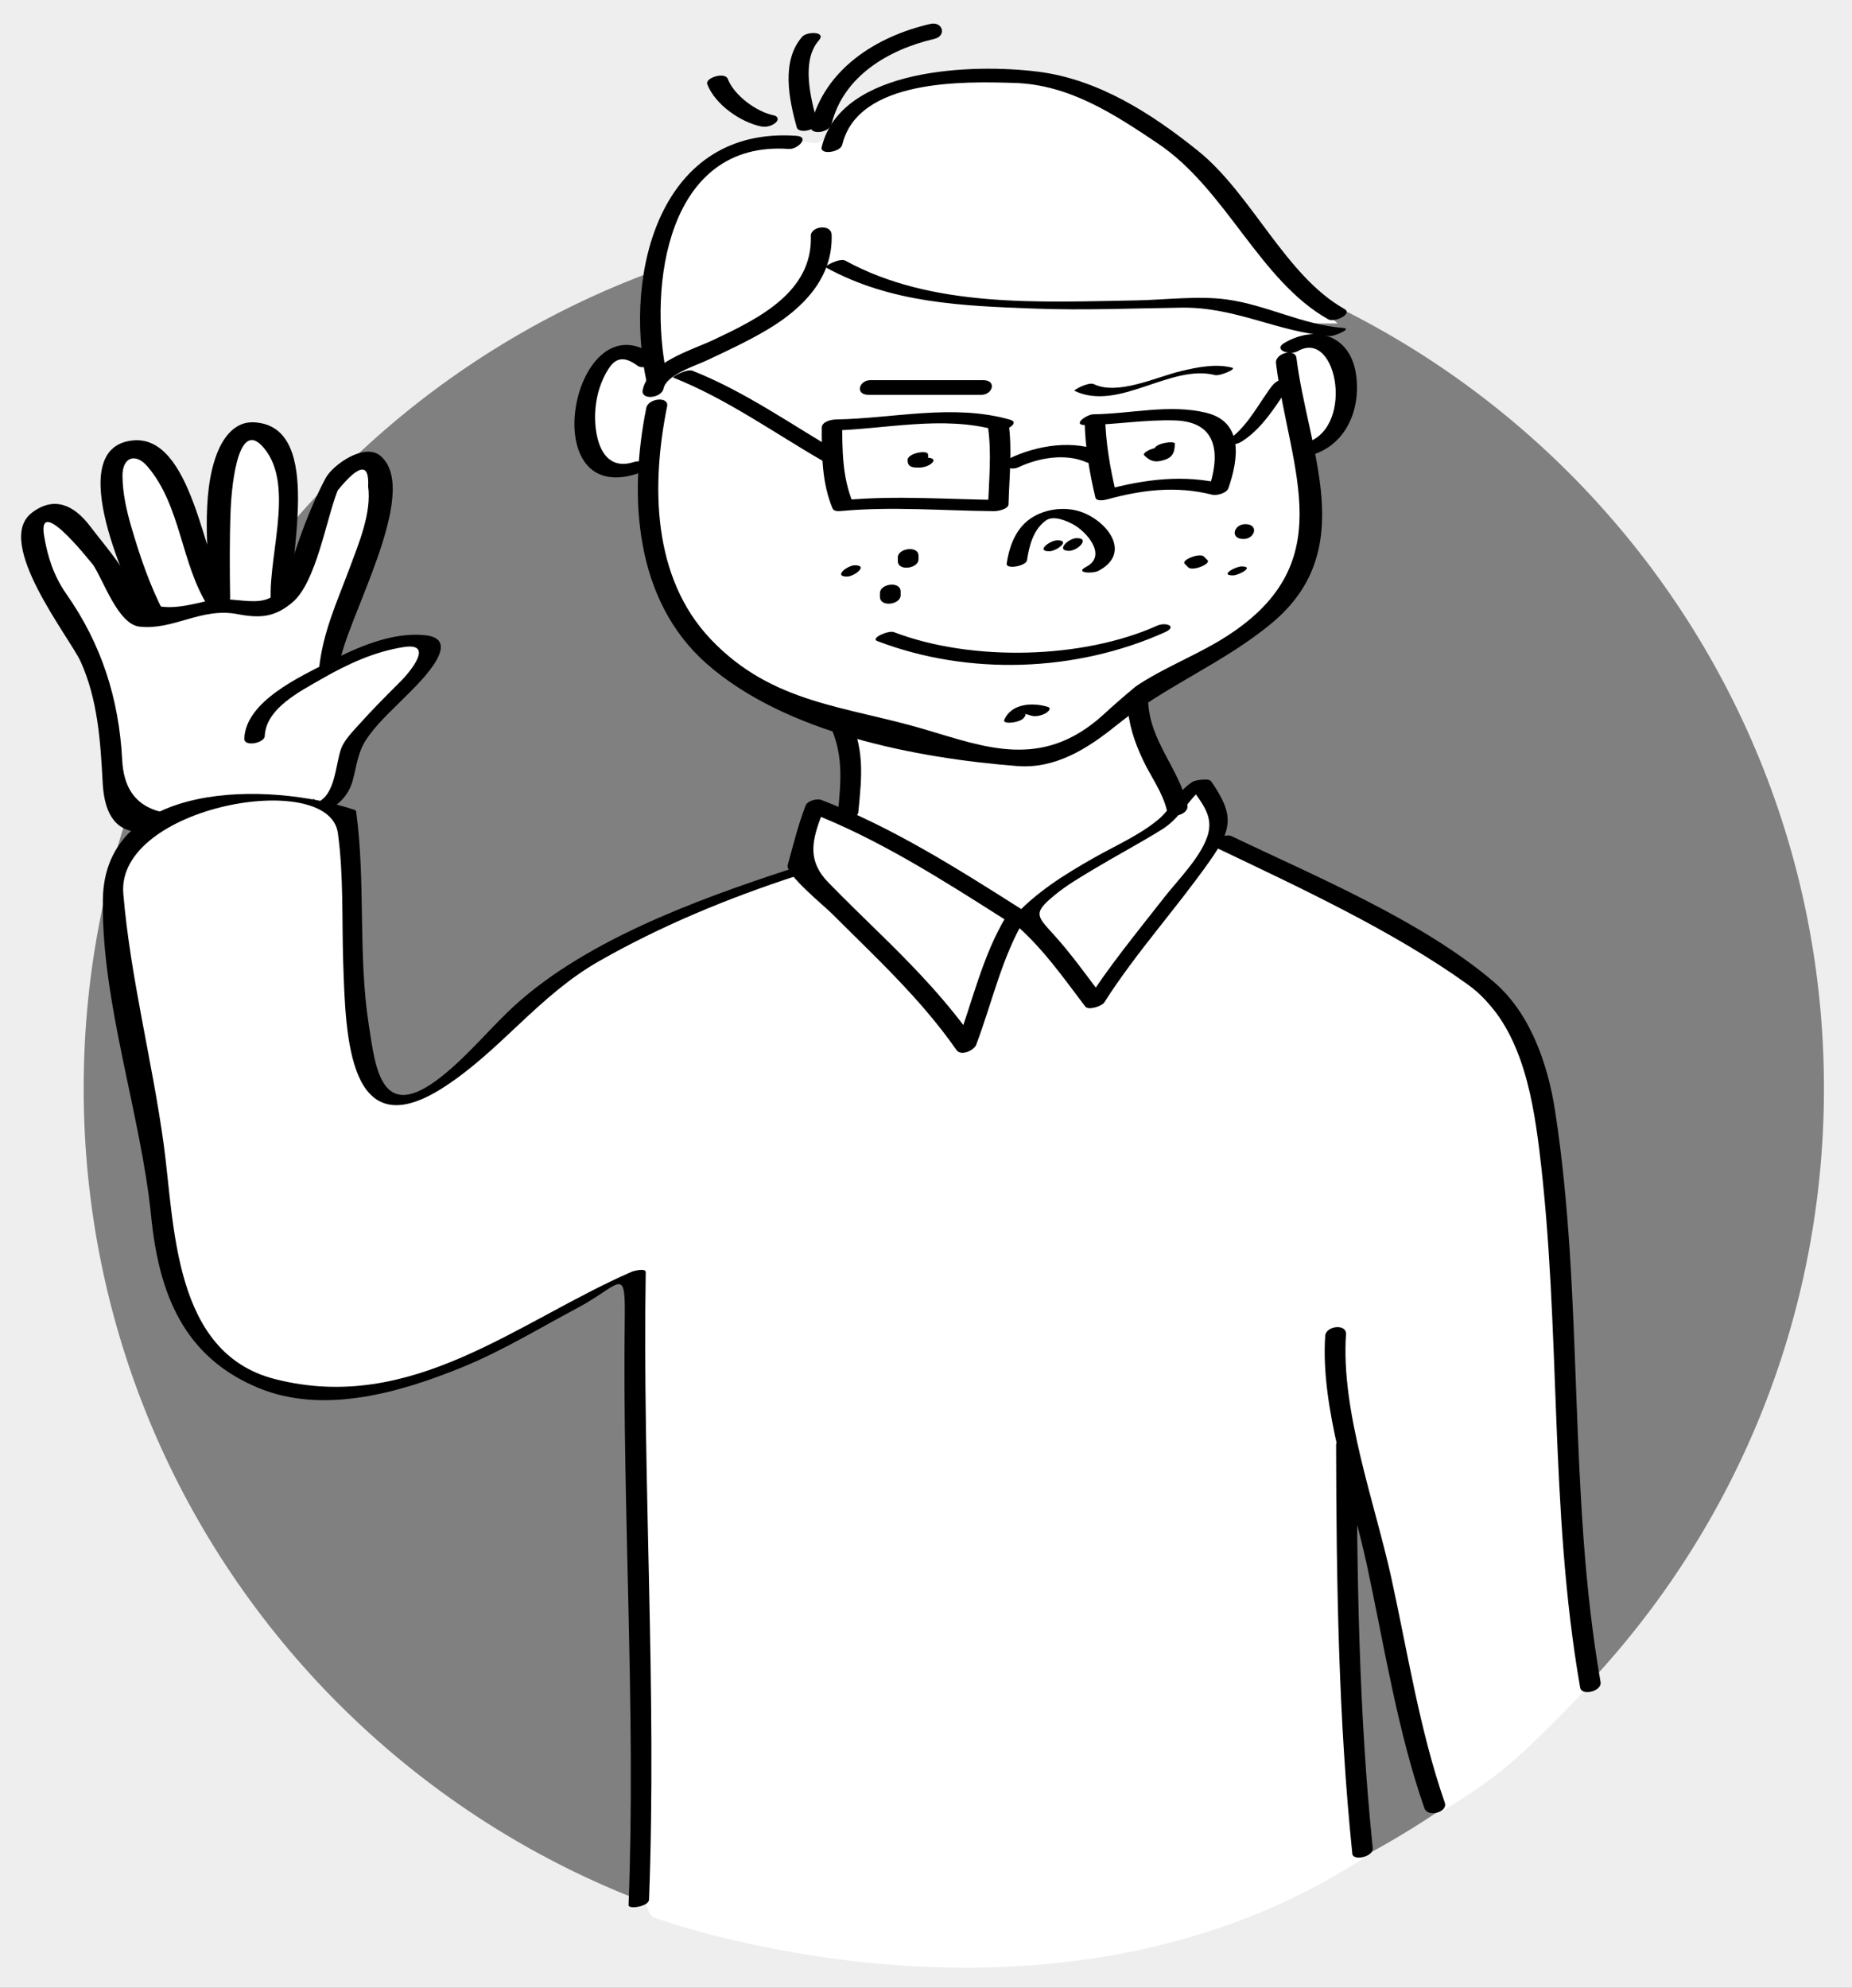
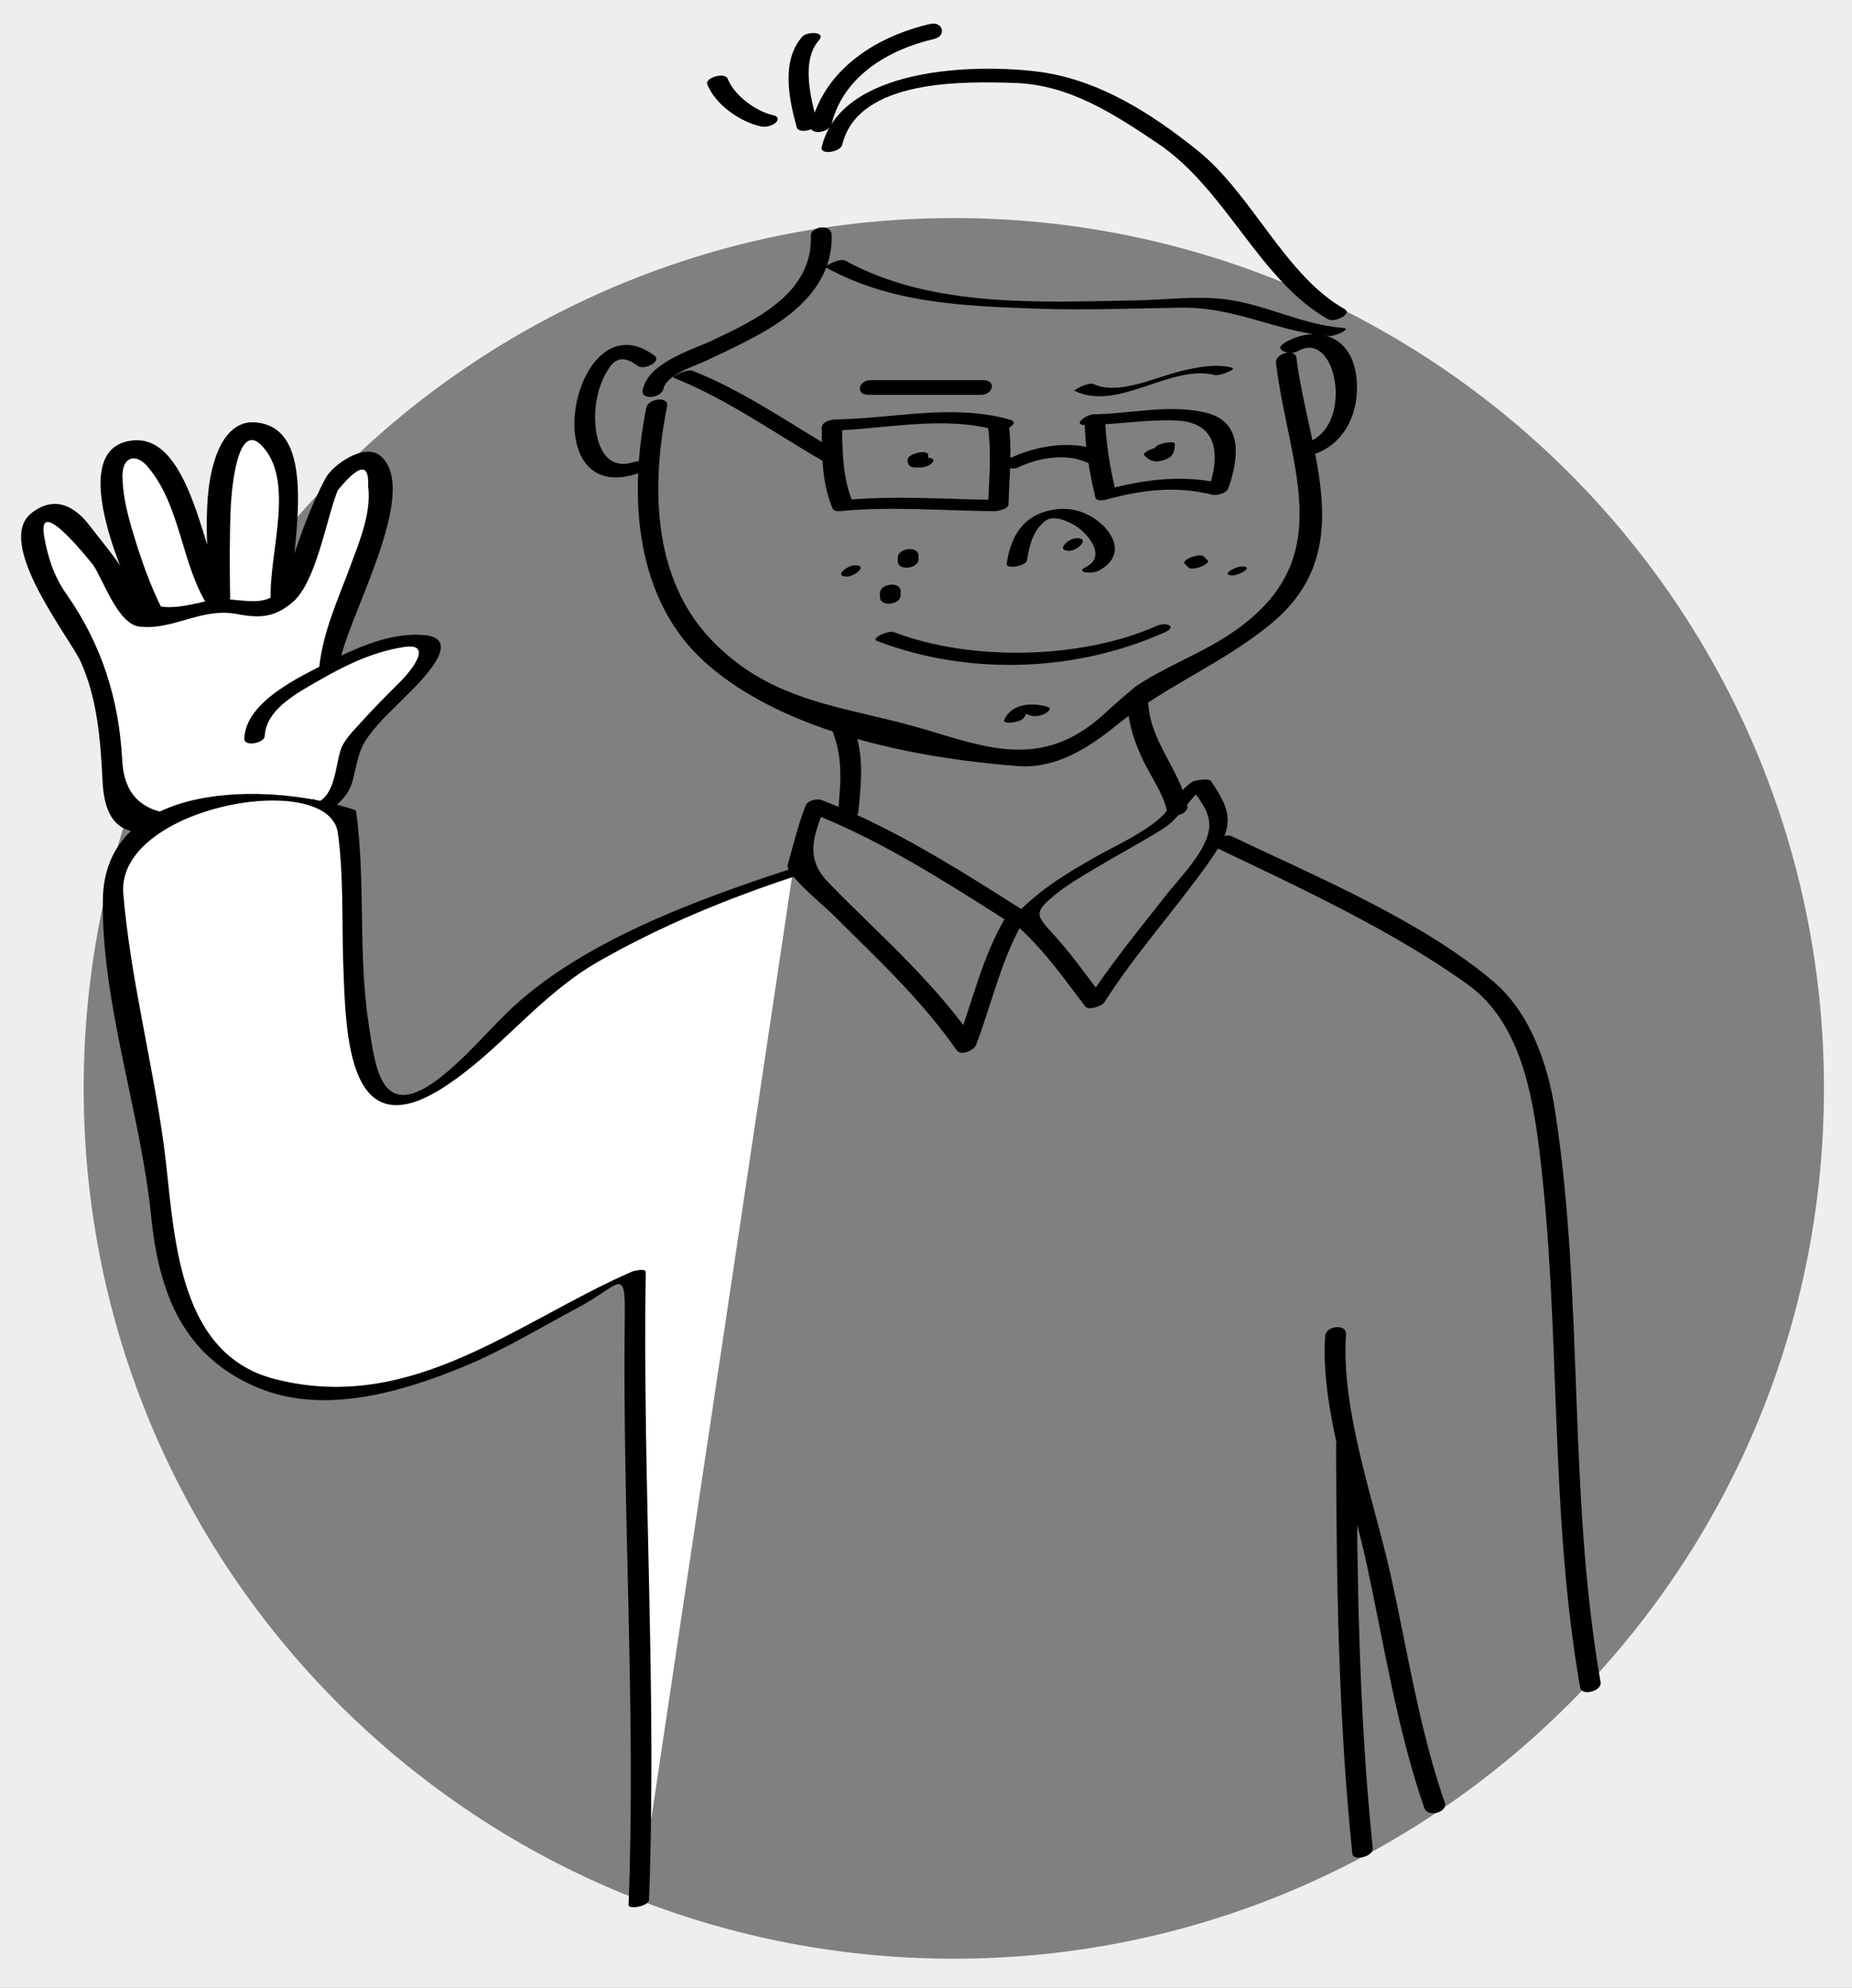
<svg xmlns="http://www.w3.org/2000/svg" version="1.1" id="Layer_1" x="0px" y="0px" width="105px" height="112.667px" viewBox="0 0 105 112.667" enable-background="new 0 0 105 112.667" xml:space="preserve">
  <rect x="0" y="0" width="105" height="112.667" fill="#808080" stroke="none" />
  <path fill="#EEEEEE" d="M-7-6.667v126h119.333v-126H-7z M54.077,111.026c-27.246,0-49.333-22.087-49.333-49.333  s22.087-49.333,49.333-49.333c27.246,0,49.333,22.087,49.333,49.333S81.323,111.026,54.077,111.026z" />
-   <path fill="#FFFFFF" d="M45.333,8c0,0-9.167-2-8.333,14.333c0,0-0.5-4-2.5-2s-2,7.667,1.833,5.833c0,0,0.167,6.167,2.667,9  s5,4.667,8.667,5.833c0,0,1,3,0.5,5c0,0-1.5-0.5-1.833-0.167S45.5,48.667,45.5,48.667s-3.5,5.167-10.667,10.5c0,0,2.5,7.167,1.5,24  c0,0,0,7.5,0,14.5c0,0-0.667,9.667,0.667,11c0,0,22.5,8.333,40.417-3.417c0,0-1.25-25.251-1.417-26.584  c0,0,2.786,18.971,5.501,24.167c3.5-2.166,4.333-2.833,8.666-7.333c-0.907-7.778-1.375-16.047-2.166-23  c-0.417-3.666,0.499-10.334-2.834-14.667S75.5,49.334,69.333,48c0,0-0.583-3.334-1.583-3.167S66.667,44.5,66.667,44.5  s-2-3.333-2.5-4.833c0,0,7.333-3.167,9.5-7.667c0,0,0.667-3.5,0.167-6.333c0,0,3.333-1.333,2.333-4.5c0,0-0.167-1.5-1.5-1.833  l-0.333-1h1.5c0,0-2.333-2.166-3.333-3.333S66.167,6.5,61,5c-5.167-1.5-11.126-0.632-13.667,2.333C46.333,8.5,46,8,45.333,8z" />
  <g>
    <g>
      <path d="M72.344,20.597c0.763,6.124,3.829,11.432-3.086,15.648c-1.583,0.965-3.305,1.617-4.855,2.656    c-0.649,0.535-1.283,1.087-1.901,1.658c-3.435,3.081-6.626,1.802-10.084,0.781c-4.505-1.33-8.628-1.444-12.105-5.087    c-3.354-3.514-3.391-8.769-2.492-13.213c0.121-0.599-1.068-0.465-1.178,0.077c-1.009,4.993-0.686,10.914,3.448,14.53    c4.467,3.908,11.842,5.326,17.58,5.775c2.181,0.17,4.004-1.001,5.61-2.296c2.781-2.243,6.09-3.533,8.816-5.799    c5.002-4.158,2.064-9.757,1.405-15.04C73.433,19.723,72.271,20.015,72.344,20.597L72.344,20.597z" />
    </g>
  </g>
  <g>
    <g>
      <path d="M61.496,23.944c0.033,1.438,0.275,2.861,0.608,4.259c0.054,0.229,0.507,0.147,0.649,0.108    c2.001-0.547,3.922-0.782,5.957-0.272c0.274,0.069,0.834-0.077,0.938-0.375c0.57-1.644,0.864-3.743-1.254-4.265    c-2.075-0.511-4.292,0.06-6.393,0.084c-0.401,0.004-1.244,0.62-0.463,0.611c1.696-0.019,3.379-0.317,5.076-0.263    c2.512,0.08,2.563,2.017,1.879,3.992c0.313-0.125,0.625-0.25,0.938-0.375c-2.306-0.578-4.554-0.282-6.818,0.336    c0.217,0.036,0.434,0.072,0.649,0.108c-0.332-1.397-0.574-2.82-0.608-4.259C62.647,23.306,61.486,23.523,61.496,23.944    L61.496,23.944z" />
    </g>
  </g>
  <g>
    <g>
      <path d="M56.02,24.249c0.208,1.501,0.042,2.979,0.001,4.484c0.269-0.131,0.538-0.263,0.807-0.394    c-2.993-0.023-5.98-0.269-8.968,0.009c0.166,0.051,0.331,0.103,0.497,0.154c-0.606-1.458-0.605-3.006-0.608-4.563    c-0.27,0.158-0.539,0.315-0.808,0.473c3.181-0.055,6.484-0.902,9.605-0.012c0.354,0.101,1.362-0.428,0.715-0.612    c-3.212-0.916-6.598-0.068-9.863-0.012c-0.271,0.004-0.809,0.121-0.808,0.473c0.003,1.557,0.002,3.105,0.608,4.563    c0.077,0.185,0.335,0.169,0.497,0.154c2.888-0.269,5.784-0.014,8.676,0.009c0.194,0.002,0.799-0.109,0.808-0.394    c0.043-1.565,0.217-3.083,0-4.642C57.126,23.563,55.961,23.829,56.02,24.249L56.02,24.249z" />
    </g>
  </g>
  <g>
    <g>
      <path d="M57.748,26.483c1.151-0.54,2.669-0.805,3.869-0.272c0.366,0.163,1.422-0.359,0.916-0.584    c-1.625-0.722-3.688-0.399-5.256,0.336C56.549,26.304,57.213,26.733,57.748,26.483L57.748,26.483z" />
    </g>
  </g>
  <g>
    <g>
-       <path d="M70.425,25.012c0.7-0.446,1.229-1.071,1.717-1.735c0.242-0.331,0.467-0.675,0.694-1.016c0.09-0.135,0.182-0.268,0.276-0.4    c0.215-0.302,0.382-0.232-0.142-0.107c-0.174,0.018-0.348,0.035-0.522,0.053c-0.003,0-0.007,0-0.01-0.001    c0.265,0.178,1.231-0.294,1.094-0.387c-0.28-0.188-0.822,0.034-1.082,0.172c-0.268,0.143-0.442,0.427-0.61,0.668    c-0.671,0.965-1.281,2.091-2.298,2.739c-0.18,0.115-0.161,0.229,0.063,0.232C69.874,25.236,70.197,25.158,70.425,25.012    L70.425,25.012z" />
-     </g>
+       </g>
  </g>
  <g>
    <g>
      <path d="M47.716,25.725c-2.782-1.61-5.454-3.523-8.457-4.711c-0.315-0.125-1.185,0.352-1.094,0.388    c3.002,1.188,5.675,3.102,8.457,4.711C46.906,26.277,47.845,25.799,47.716,25.725L47.716,25.725z" />
    </g>
  </g>
  <g>
    <g>
      <path d="M52.578,25.94c0.082,0,0.039-0.081,0.038-0.177c-0.002-0.282-1.162-0.083-1.159,0.311    c0.003,0.418,0.279,0.429,0.646,0.431c0.251,0.002,0.602-0.097,0.77-0.297C53.051,25.997,52.72,25.941,52.578,25.94L52.578,25.94z    " />
    </g>
  </g>
  <g>
    <g>
      <path d="M65.451,25.465c0.002,0.12-0.007,0.238-0.027,0.356c-0.056,0.115-0.021,0.119,0.103,0.012    c0.237-0.053,0.474-0.106,0.71-0.159c-0.006,0-0.213-0.204-0.27-0.26c-0.219-0.217-1.28,0.211-1.092,0.398    c0.319,0.317,0.581,0.412,1.037,0.289c0.55-0.147,0.685-0.405,0.697-0.948C66.614,24.962,65.458,25.121,65.451,25.465    L65.451,25.465z" />
    </g>
  </g>
  <g>
    <g>
      <path d="M49.245,22.38c2.129,0,4.259,0,6.388,0c0.656,0,0.895-0.832,0.107-0.832c-2.129,0-4.259,0-6.388,0    C48.696,21.548,48.458,22.38,49.245,22.38L49.245,22.38z" />
    </g>
  </g>
  <g>
    <g>
      <path d="M60.918,22.154c2.513,1.199,5.426-1.54,7.977-0.892c0.252,0.064,1.252-0.347,0.961-0.421    c-0.954-0.242-1.987-0.023-2.925,0.201c-1.388,0.332-3.552,1.384-4.917,0.732C61.718,21.633,60.836,22.115,60.918,22.154    L60.918,22.154z" />
    </g>
  </g>
  <g>
    <g>
      <path d="M62.268,32.361c1.808-0.94,0.682-2.621-0.736-3.253c-0.852-0.379-1.886-0.331-2.722,0.063    c-1.109,0.522-1.561,1.617-1.734,2.771c-0.054,0.357,1.102,0.141,1.15-0.181c0.124-0.827,0.354-1.74,1.069-2.256    c0.421-0.305,1.142,0.001,1.537,0.212c0.771,0.411,1.97,1.778,0.748,2.414C60.892,32.489,61.956,32.524,62.268,32.361    L62.268,32.361z" />
    </g>
  </g>
  <g>
    <g>
-       <path d="M59.486,31.248c0.411,0,1.243-0.623,0.461-0.623C59.536,30.625,58.704,31.248,59.486,31.248L59.486,31.248z" />
-     </g>
+       </g>
  </g>
  <g>
    <g>
      <path d="M60.613,31.224c0.474,0,1.219-0.72,0.434-0.72C60.573,30.504,59.828,31.224,60.613,31.224L60.613,31.224z" />
    </g>
  </g>
  <g>
    <g>
      <path d="M46.825,15.161c3.687,2.023,7.698,2.178,11.822,2.331c2.772,0.103,5.558-0.012,8.331-0.053    c3.076-0.045,5.451,1.385,8.407,1.611c0.24,0.019,1.328-0.419,0.754-0.463c-2.295-0.176-4.322-1.302-6.591-1.612    c-1.634-0.223-3.507,0.025-5.156,0.053c-5.458,0.094-11.558,0.44-16.475-2.258C47.626,14.61,46.691,15.088,46.825,15.161    L46.825,15.161z" />
    </g>
  </g>
  <g>
    <g>
      <path d="M45.971,13.38c0.106,3.197-3.027,4.707-5.519,5.886c-1.226,0.58-3.689,1.271-4.013,2.834    c-0.125,0.605,1.065,0.477,1.179-0.073c0.162-0.782,1.806-1.295,2.426-1.586c1.199-0.564,2.397-1.116,3.534-1.8    c1.967-1.182,3.652-2.902,3.572-5.334C47.128,12.668,45.953,12.823,45.971,13.38L45.971,13.38z" />
    </g>
  </g>
  <g>
    <g>
      <path d="M47.75,8.208c0.904-3.75,6.913-3.594,9.763-3.507c3.105,0.094,5.634,1.753,8.133,3.432    c3.885,2.61,5.758,7.776,9.658,9.966c0.358,0.201,1.418-0.306,0.916-0.588c-3.348-1.88-5.241-6.505-8.306-8.967    c-2.643-2.124-5.644-4.045-9.048-4.479c-3.628-0.462-11.187-0.262-12.28,4.273C46.475,8.806,47.648,8.631,47.75,8.208L47.75,8.208    z" />
    </g>
  </g>
  <g>
    <g>
      <path d="M47.149,7.02c0.681-2.72,3.245-4.215,5.812-4.812c0.73-0.169,0.496-1.018-0.228-0.85    c-3.051,0.708-5.963,2.543-6.762,5.734C45.823,7.685,47.014,7.561,47.149,7.02L47.149,7.02z" />
    </g>
  </g>
  <g>
    <g>
      <path d="M46.328,6.901c-0.362-1.31-0.918-3.452,0.092-4.603c0.459-0.522-0.667-0.526-0.937-0.218    c-1.203,1.37-0.755,3.536-0.314,5.131C45.288,7.642,46.446,7.33,46.328,6.901L46.328,6.901z" />
    </g>
  </g>
  <g>
    <g>
-       <path d="M45.151,7.699c-7.694-0.547-9.813,7.696-8.5,13.912c0.099,0.467,1.261,0.17,1.159-0.311    c-1.08-5.115,0.028-13.347,6.913-12.857C45.224,8.479,45.938,7.754,45.151,7.699L45.151,7.699z" />
-     </g>
+       </g>
  </g>
  <g>
    <g>
      <path d="M43.873,6.54c-0.973-0.197-2.243-1.116-2.614-2.072c-0.158-0.406-1.303-0.061-1.159,0.311    c0.447,1.151,1.892,2.153,3.063,2.39c0.272,0.055,0.612-0.036,0.82-0.22C44.165,6.787,44.112,6.588,43.873,6.54L43.873,6.54z" />
    </g>
  </g>
  <g>
    <g>
      <path d="M73.574,19.906c2.294-1.34,3.291,4.638,0.27,5.241c-0.727,0.145-0.517,0.866,0.193,0.725    c2.207-0.441,3.157-2.604,2.839-4.683c-0.335-2.188-2.268-2.795-4.054-1.752C72.144,19.833,73.128,20.166,73.574,19.906    L73.574,19.906z" />
    </g>
  </g>
  <g>
    <g>
      <path d="M37.078,20.139c-4.534-3.323-6.91,8.606-0.975,6.719c0.688-0.219,0.521-0.888-0.179-0.665    c-1.905,0.605-2.292-1.651-2.163-3.054c0.073-0.793,0.314-1.577,0.749-2.247c0.476-0.732,1.008-0.624,1.656-0.149    C36.514,20.998,37.569,20.5,37.078,20.139L37.078,20.139z" />
    </g>
  </g>
  <g>
    <g>
      <path d="M65.611,35.463c-4.214,1.893-10.505,2.058-14.932,0.368c-0.302-0.116-1.36,0.346-0.937,0.508    c5.182,1.979,11.271,1.759,16.3-0.5C66.786,35.505,66.091,35.248,65.611,35.463L65.611,35.463z" />
    </g>
  </g>
  <g>
    <g>
      <path d="M63.921,39.853c0.047,1.164,0.392,2.195,0.888,3.243c0.444,0.935,1.117,1.833,1.351,2.852    c0.123,0.54,1.283,0.235,1.158-0.311c-0.476-2.081-2.132-3.625-2.223-5.872C65.071,39.153,63.9,39.334,63.921,39.853    L63.921,39.853z" />
    </g>
  </g>
  <g>
    <g>
      <path d="M46.893,40.776c0.958,1.838,0.801,3.39,0.605,5.382c-0.051,0.521,1.122,0.316,1.165-0.124    c0.202-2.063,0.382-3.662-0.611-5.568C47.825,40.03,46.693,40.394,46.893,40.776L46.893,40.776z" />
    </g>
  </g>
  <g>
    <g>
      <path d="M67.604,44.319c-0.902,0.584-1.081,1.414-1.928,2.129c-1.045,0.882-2.465,1.5-3.652,2.174    c-1.687,0.956-3.324,1.977-4.628,3.429c-0.05,0.055-0.077,0.137-0.011,0.193c1.659,1.39,2.847,3.099,4.146,4.811    c0.181,0.236,0.947-0.028,1.074-0.229c1.798-2.824,4.057-5.289,5.98-8.019c1.292-1.832,1.394-2.623,0.082-4.519    c-0.183-0.263-1.305,0.104-1.086,0.422c0.619,0.894,1.239,1.596,0.875,2.691c-0.406,1.219-1.671,2.472-2.451,3.471    c-1.538,1.968-3.119,3.879-4.463,5.99c0.357-0.076,0.716-0.153,1.074-0.229c-0.957-1.259-1.861-2.547-2.93-3.717    c-0.933-1.021-1.098-1.18,0.101-2.171c0.695-0.577,1.513-1.049,2.281-1.51c1.267-0.759,2.57-1.448,3.824-2.228    c1.122-0.697,1.562-1.9,2.616-2.583C69.024,44.092,67.851,44.159,67.604,44.319L67.604,44.319z" />
    </g>
  </g>
  <g>
    <g>
      <path d="M57.067,51.91c-1.384,2.274-1.952,4.958-2.886,7.428c0.373-0.1,0.745-0.2,1.118-0.299    c-1.524-2.186-3.33-4.082-5.229-5.942c-1.042-1.021-2.091-2.032-3.108-3.077c-1.354-1.39-0.827-2.66-0.194-4.295    c-0.297,0.104-0.595,0.208-0.892,0.312c3.92,1.509,7.541,3.83,11.074,6.072c0.365,0.232,1.419-0.283,0.91-0.606    c-3.606-2.289-7.292-4.619-11.292-6.159c-0.245-0.094-0.787,0.041-0.892,0.312c-0.426,1.103-0.702,2.238-1.017,3.376    c-0.143,0.514,2.087,2.337,2.461,2.711c2.501,2.5,5.075,4.859,7.108,7.775c0.257,0.368,0.995,0.024,1.118-0.299    c0.912-2.41,1.464-5.021,2.813-7.237C58.466,51.474,57.292,51.542,57.067,51.91L57.067,51.91z" />
    </g>
  </g>
  <g>
    <g>
-       <path d="M59.4,40.067c-0.849-0.26-2.072-0.201-2.464,0.744c-0.116,0.28,1.014,0.152,1.15-0.179    c0.098-0.116,0.073-0.169-0.074-0.162c0.147-0.012,0.31,0.052,0.448,0.095c0.259,0.08,0.584-0.008,0.815-0.131    C59.391,40.373,59.663,40.147,59.4,40.067L59.4,40.067z" />
+       <path d="M59.4,40.067c-0.849-0.26-2.072-0.201-2.464,0.744c-0.116,0.28,1.014,0.152,1.15-0.179    c0.098-0.116,0.073-0.169-0.074-0.162c0.147-0.012,0.31,0.052,0.448,0.095c0.259,0.08,0.584-0.008,0.815-0.131    C59.391,40.373,59.663,40.147,59.4,40.067L59.4,40.067" />
    </g>
  </g>
  <g>
    <g>
      <path d="M68.924,48.037c4.712,2.252,10.043,4.716,14.283,7.761c2.916,2.093,3.647,6.03,4.059,9.342    c1.261,10.17,0.547,20.345,2.321,30.517c0.087,0.5,1.249,0.208,1.158-0.311c-1.876-10.76-0.924-21.677-2.582-32.398    c-0.403-2.607-1.395-5.517-3.468-7.288c-4.056-3.463-10.07-5.967-14.869-8.261C69.407,47.197,68.374,47.773,68.924,48.037    L68.924,48.037z" />
    </g>
  </g>
  <g>
    <g>
      <path d="M75.134,75.714c-0.284,4.136,1.5,9.001,2.362,12.995c0.98,4.548,1.724,9.375,3.258,13.779    c0.194,0.56,1.351,0.24,1.158-0.311c-1.423-4.085-2.109-8.549-3.036-12.764c-0.923-4.201-2.862-9.425-2.564-13.774    C76.356,75.008,75.172,75.153,75.134,75.714L75.134,75.714z" />
    </g>
  </g>
  <g>
    <g>
      <path d="M50.901,31.595c0,0.068,0,0.136,0,0.203c0,0.605,1.174,0.426,1.174-0.09c0-0.068,0-0.136,0-0.203    C52.075,30.9,50.901,31.079,50.901,31.595L50.901,31.595z" />
    </g>
  </g>
  <g>
    <g>
      <path d="M51.063,33.74c0-0.068,0-0.135,0-0.203c0-0.621-1.176-0.454-1.176,0.082c0,0.068,0,0.135,0,0.203    C49.887,34.443,51.063,34.276,51.063,33.74L51.063,33.74z" />
    </g>
  </g>
  <g>
    <g>
      <path d="M48.016,32.682c0.422,0,1.238-0.641,0.455-0.641C48.049,32.042,47.232,32.682,48.016,32.682L48.016,32.682z" />
    </g>
  </g>
  <g>
    <g>
-       <path d="M70.499,30.552c0.66,0,0.892-0.842,0.105-0.842C69.944,29.71,69.712,30.552,70.499,30.552L70.499,30.552z" />
-     </g>
+       </g>
  </g>
  <g>
    <g>
      <path d="M69.9,32.616c0.336,0,1.264-0.509,0.49-0.509C70.054,32.107,69.126,32.616,69.9,32.616L69.9,32.616z" />
    </g>
  </g>
  <g>
    <g>
      <path d="M67.168,31.958c0.067,0.068,0.135,0.135,0.202,0.203c0.231,0.232,1.306-0.192,1.088-0.41    c-0.067-0.068-0.135-0.135-0.202-0.203C68.025,31.316,66.951,31.74,67.168,31.958L67.168,31.958z" />
    </g>
  </g>
  <path fill="none" stroke="#000000" stroke-width="0.6" stroke-miterlimit="10" d="M43.667,8.167" />
  <g>
    <path fill="#FFFFFF" d="M15.976,34.412c-0.499-2.534,0.667-5.045,0.168-7.579c-0.547-3.135-3.139-3.388-3.482-0.032   c-0.276,2.29-0.24,4.708-0.204,7.126c-0.15,0.012-0.15,0.012-0.138,0.162c-1.019-1.434-2.97-10.966-5.629-8.187   c-1.26,1.308,1.359,7.762,2.065,9.068" />
    <g>
      <path d="M16.555,34.256c-0.324-2.23,1.955-10.125-2.168-10.318c-1.074-0.05-1.724,0.855-2.076,1.746    c-0.943,2.392-0.479,5.765-0.443,8.28c0.158-0.154,0.317-0.309,0.475-0.462c-0.043,0.009-0.086,0.019-0.13,0.029    c-0.208,0.047-0.46,0.23-0.475,0.463c-0.003,0.044-0.005,0.089-0.008,0.133c0.373-0.1,0.745-0.199,1.118-0.299    c-1.274-1.996-1.955-9.225-5.337-8.861C3.47,25.4,7.324,33.496,8.228,35.234c0.257,0.495,1.352,0.042,1.057-0.526    c-0.793-1.525-1.359-3.195-1.84-4.841c-0.272-0.93-0.488-1.895-0.501-2.866c-0.015-1.105,0.747-1.344,1.415-0.563    c1.907,2.23,1.894,5.505,3.433,7.915c0.25,0.392,1.09,0.158,1.118-0.299c0.002-0.044,0.005-0.089,0.008-0.133    c-0.158,0.154-0.316,0.309-0.475,0.463c0.043-0.01,0.086-0.02,0.129-0.029c0.195-0.043,0.479-0.232,0.475-0.462    c-0.024-1.68-0.037-3.356,0.031-5.035c0.029-0.715,0.308-5.316,1.868-3.485c1.884,2.211,0.066,6.55,0.45,9.195    C15.479,35.141,16.641,34.845,16.555,34.256L16.555,34.256z" />
    </g>
  </g>
  <g>
    <path fill="#FFFFFF" d="M18.662,37.834c0.056-3.182,2.414-5.937,2.747-9.443c0.173-1.677-0.106-3.321-1.818-1.978   c-1.006,0.684-1.571,3.147-2.092,4.249c-0.52,1.099-0.795,3.39-1.963,3.935c-0.729,0.359-2.603-0.403-3.656-0.321   c-0.903,0.069-3.494,1.514-4.026,0.767c-1.02-1.434-0.556-1.318-1.564-2.602c-0.485-0.417-2.803-4.927-4.04-3.318   c-0.995,1.294,0.478,4.199,0.975,4.766c1.865,2.579,2.839,5.378,3.083,8.536c0.093,1.204-0.043,3.332,0.929,4.165   c0.96,0.682,2.418-0.036,3.621-0.129c2.094-0.314,5.449,0.031,7.184-1.013" />
    <g>
      <path d="M19.237,37.745c0.246-2.398,4.721-9.902,2.326-11.909c-0.905-0.759-2.702,0.518-3.101,1.265    c-0.896,1.679-1.552,3.536-2.117,5.353c-0.813,2.614-2.74,1.181-4.526,1.594c-1.752,0.405-3.467,0.879-4.423-1.017    c-0.563-1.115-1.542-2.223-2.301-3.22c-0.93-1.221-2.059-1.696-3.297-0.74c-2.161,1.669,2.157,7.073,2.769,8.42    c0.972,2.143,1.131,4.524,1.251,6.834c0.064,1.25,0.404,2.651,1.856,2.814c1.928,0.217,4.168-0.528,6.106-0.608    c1.574-0.065,3.032-0.27,4.476-0.908c0.747-0.33,0.047-0.564-0.426-0.355c-2.004,0.884-3.879,0.619-5.909,0.83    c-2.597,0.27-4.839-0.042-4.993-3.014c-0.179-3.455-1.166-6.565-3.16-9.406c-0.711-1.014-1.066-2.093-1.267-3.3    c-0.426-2.555,2.984,1.94,2.759,1.612c0.605,0.881,1.419,3.391,2.647,3.529c1.936,0.218,3.493-1.104,5.556-0.709    c1.307,0.25,2.132,0.172,3.129-0.676c1.338-1.137,1.906-4.714,2.553-6.336c1.221-1.496,1.796-1.573,1.727-0.23    c0.205,1.49-0.529,3.229-1.039,4.603c-0.724,1.951-1.531,3.657-1.746,5.753C18.048,38.299,19.205,38.064,19.237,37.745    L19.237,37.745z" />
    </g>
  </g>
  <g>
    <path fill="#FFFFFF" d="M18.216,45.736c0.59-0.197,0.578-0.348,0.983-0.984c0.543-0.798,0.299-1.99,0.993-2.8   c0.82-1.123,2.37-2.604,3.352-3.589c2.648-2.928-1.227-2.174-3.714-1.073c-1.457,0.719-5.54,2.7-5.399,4.505" />
    <g>
      <path d="M18.448,45.984c0.744-0.317,1.321-0.915,1.546-1.73c0.221-0.8,0.277-1.561,0.739-2.285    c0.564-0.885,1.419-1.641,2.154-2.386c0.555-0.562,3.582-3.331,1.213-3.578c-1.875-0.195-3.87,0.692-5.492,1.533    c-1.585,0.821-4.67,2.203-4.758,4.326c-0.021,0.491,1.144,0.257,1.16-0.141c0.066-1.579,2.029-2.547,3.231-3.241    c1.45-0.836,2.99-1.548,4.656-1.805c1.786-0.274,0.283,1.479-0.167,1.928c-0.805,0.802-1.606,1.604-2.365,2.451    c-0.352,0.393-0.852,0.891-1.031,1.398c-0.321,0.909-0.313,2.591-1.351,3.034C17.242,45.806,17.92,46.209,18.448,45.984    L18.448,45.984z" />
    </g>
  </g>
  <g>
    <path fill="#FFFFFF" d="M44.94,49.466c-6.774,2.117-9.704,4.1-9.704,4.1c-8.233,3.773-7.017,7.015-12.546,8.909l-1.247-0.192   c-1.996-3.486-1.144-12.166-1.835-16.136c-2.975-1.302-7.046-0.603-10.254,0.029c-4.893,1.146-2.34,7.462-1.854,11.257   c0.486,3.794,1.353,7.56,1.649,11.366c0.384,4.952,2.196,9,7.251,9.949c3.501,0.687,6.334,0.016,9.653-1.454   c2.747-1.216,7.278-3.952,9.976-5.031c0,0-0.228,13.85-0.032,24.732c0.043,2.433,0.417,7.588,0.219,10.838" />
    <g>
      <path d="M44.728,49.288c-5.262,1.719-11.896,4.136-15.965,8.1c-1.251,1.219-2.366,2.553-3.74,3.641    c-3.422,2.712-3.732-0.472-4.114-2.93c-0.621-4-0.169-8.097-0.719-12.107c-0.021-0.049-0.057-0.081-0.11-0.094    C15.244,44.3,5.945,44.217,5.832,50.967c-0.098,5.865,2.151,12.139,2.739,17.988c0.44,4.379,1.834,7.948,6.062,9.709    c3.735,1.556,8.134,0.244,11.635-1.19c2.24-0.918,4.356-2.211,6.49-3.346c2.347-1.248,2.701-2.424,2.664,0.419    c-0.146,11.125,0.639,22.343,0.216,33.442c-0.01,0.254,1.145,0.08,1.159-0.311c0.449-11.808-0.376-23.734-0.187-35.57    c0.004-0.246-0.706-0.062-0.792-0.023c-6.512,2.843-12.46,8.082-20.246,6.081c-5.776-1.484-5.663-8.725-6.293-13.317    c-0.648-4.726-1.889-9.442-2.288-14.192c-0.416-4.947,11.66-7.112,12.165-3.435c0.331,2.407,0.222,4.907,0.302,7.331    c0.14,4.209,0.275,10.574,5.69,7.083c3.235-2.085,5.379-5.194,8.809-7.15c3.548-2.023,7.316-3.572,11.197-4.84    C45.934,49.39,45.204,49.132,44.728,49.288L44.728,49.288z" />
    </g>
  </g>
  <g>
    <g>
      <path d="M75.751,81.896c0.017,7.719,0.128,15.493,0.919,23.177c0.045,0.44,1.209,0.175,1.158-0.311    c-0.784-7.625-0.896-15.331-0.913-22.991C76.915,81.237,75.75,81.465,75.751,81.896L75.751,81.896z" />
    </g>
  </g>
</svg>